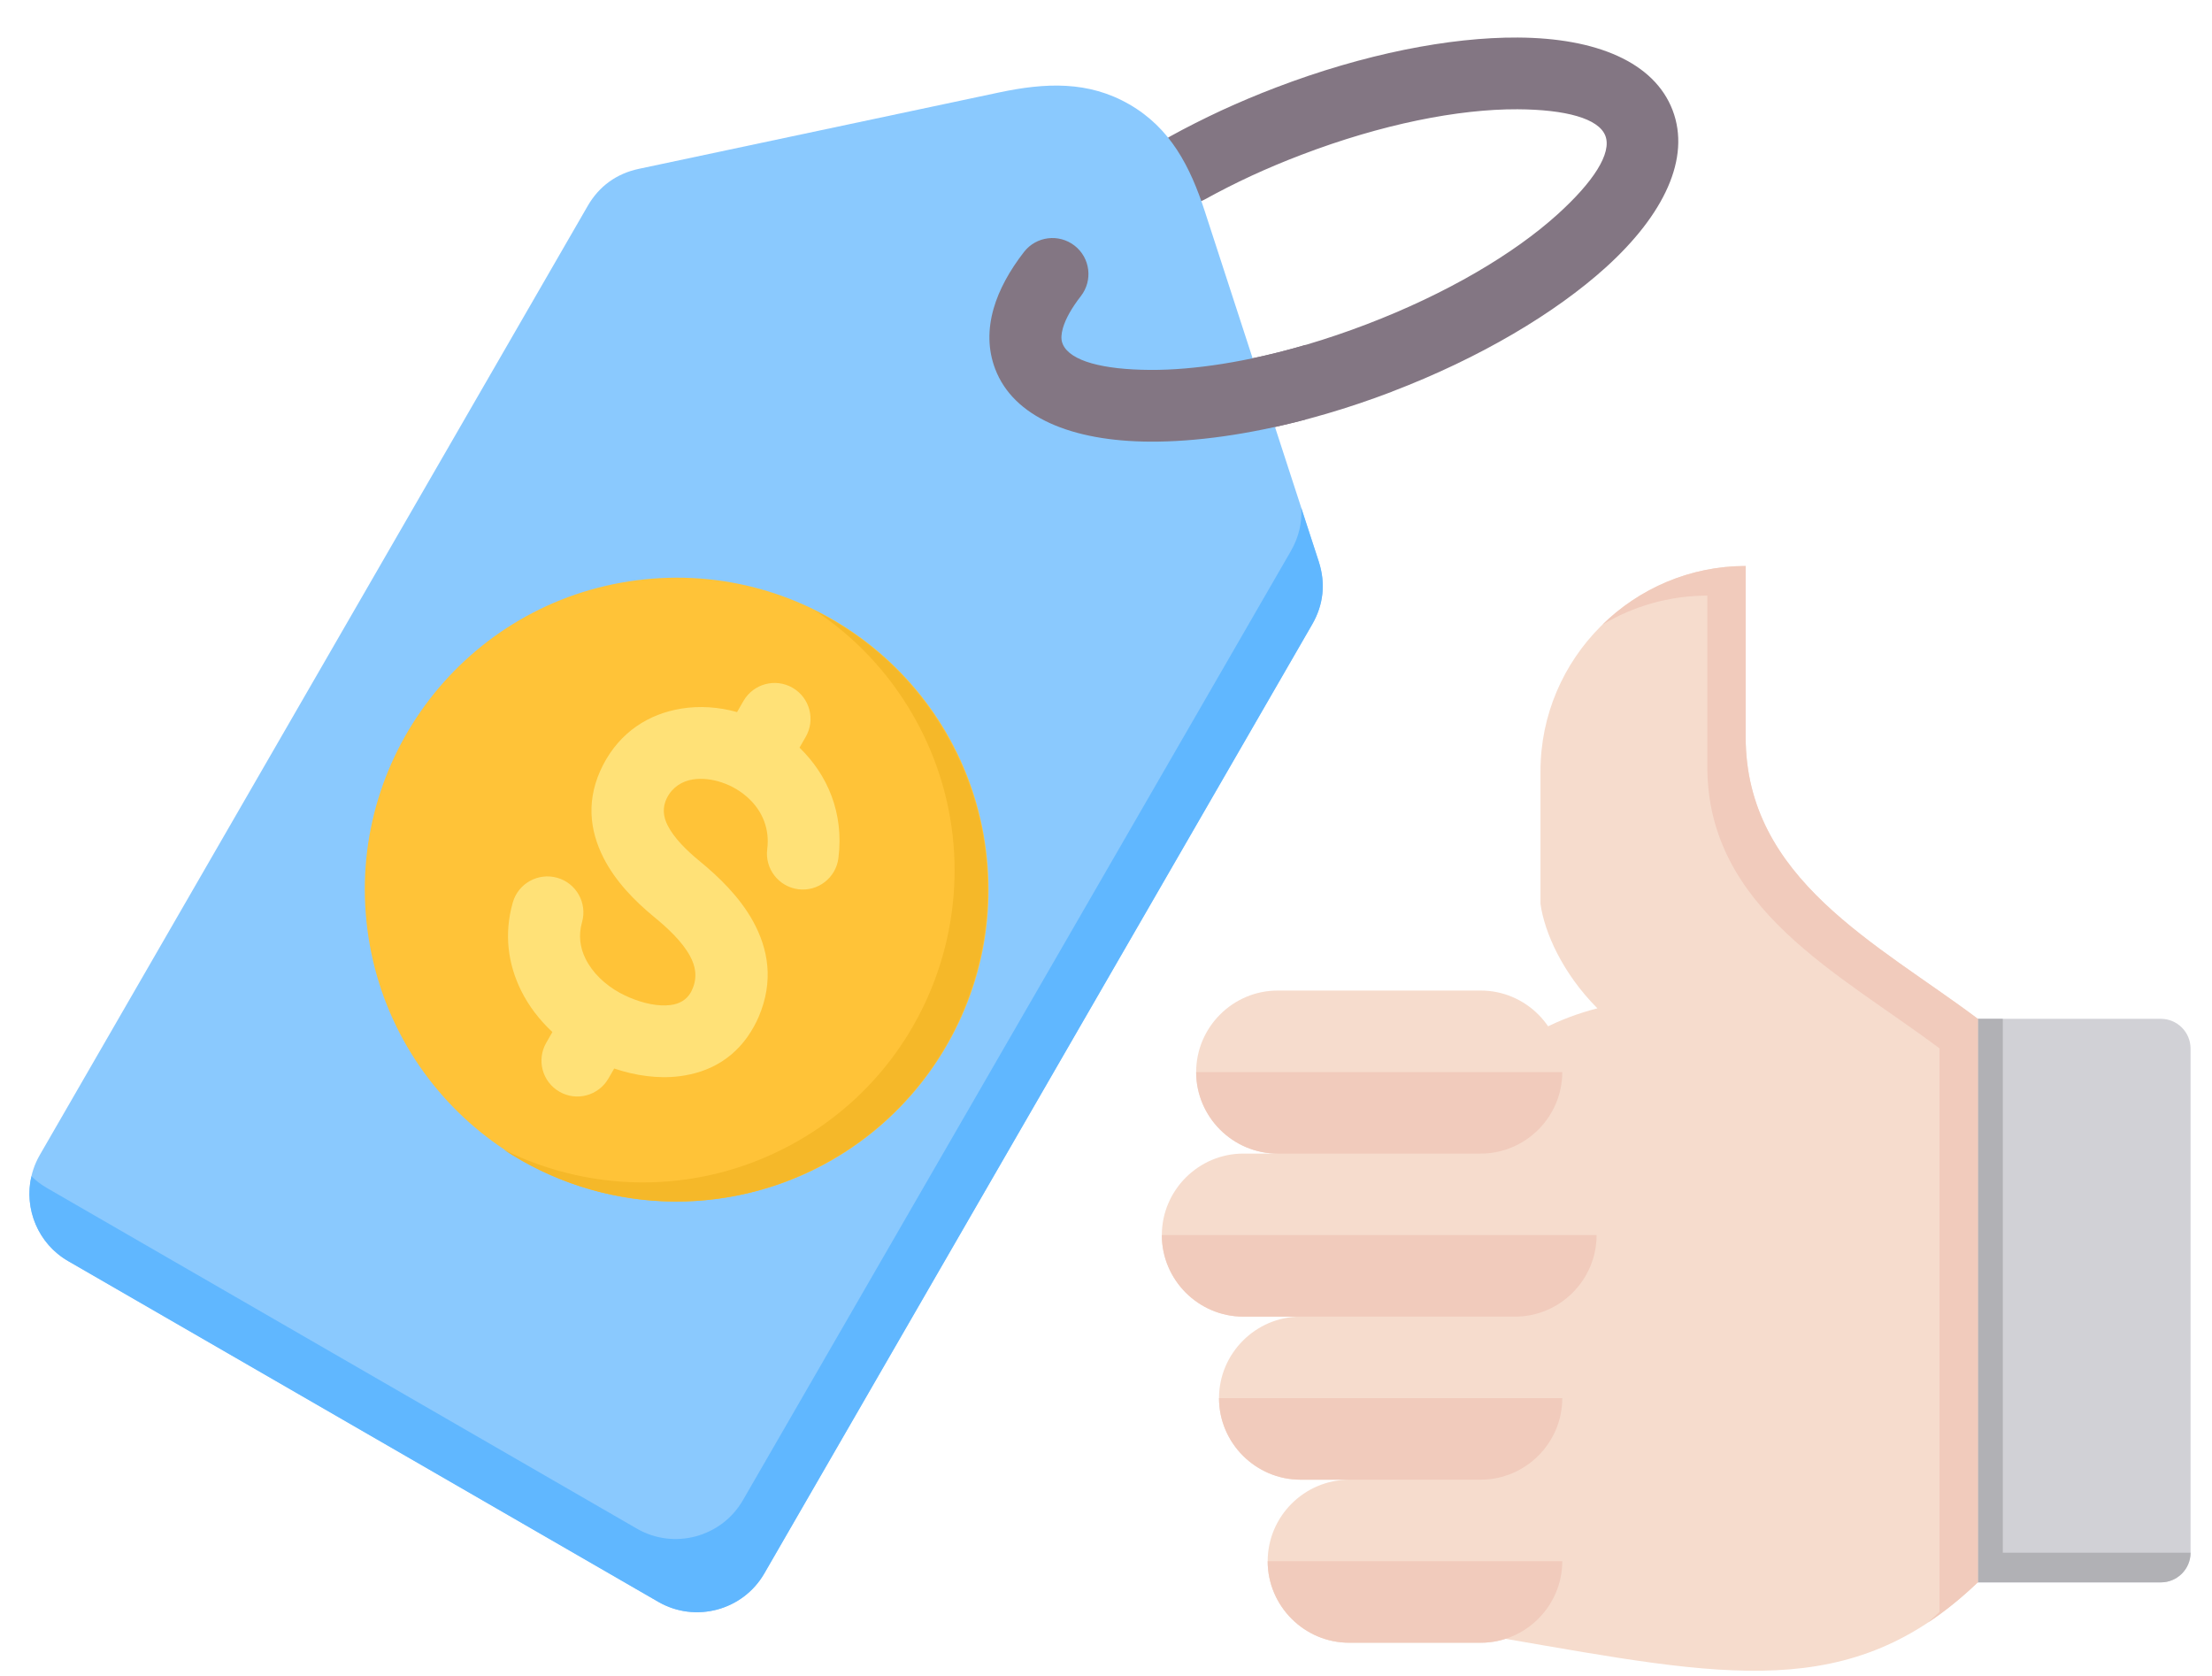
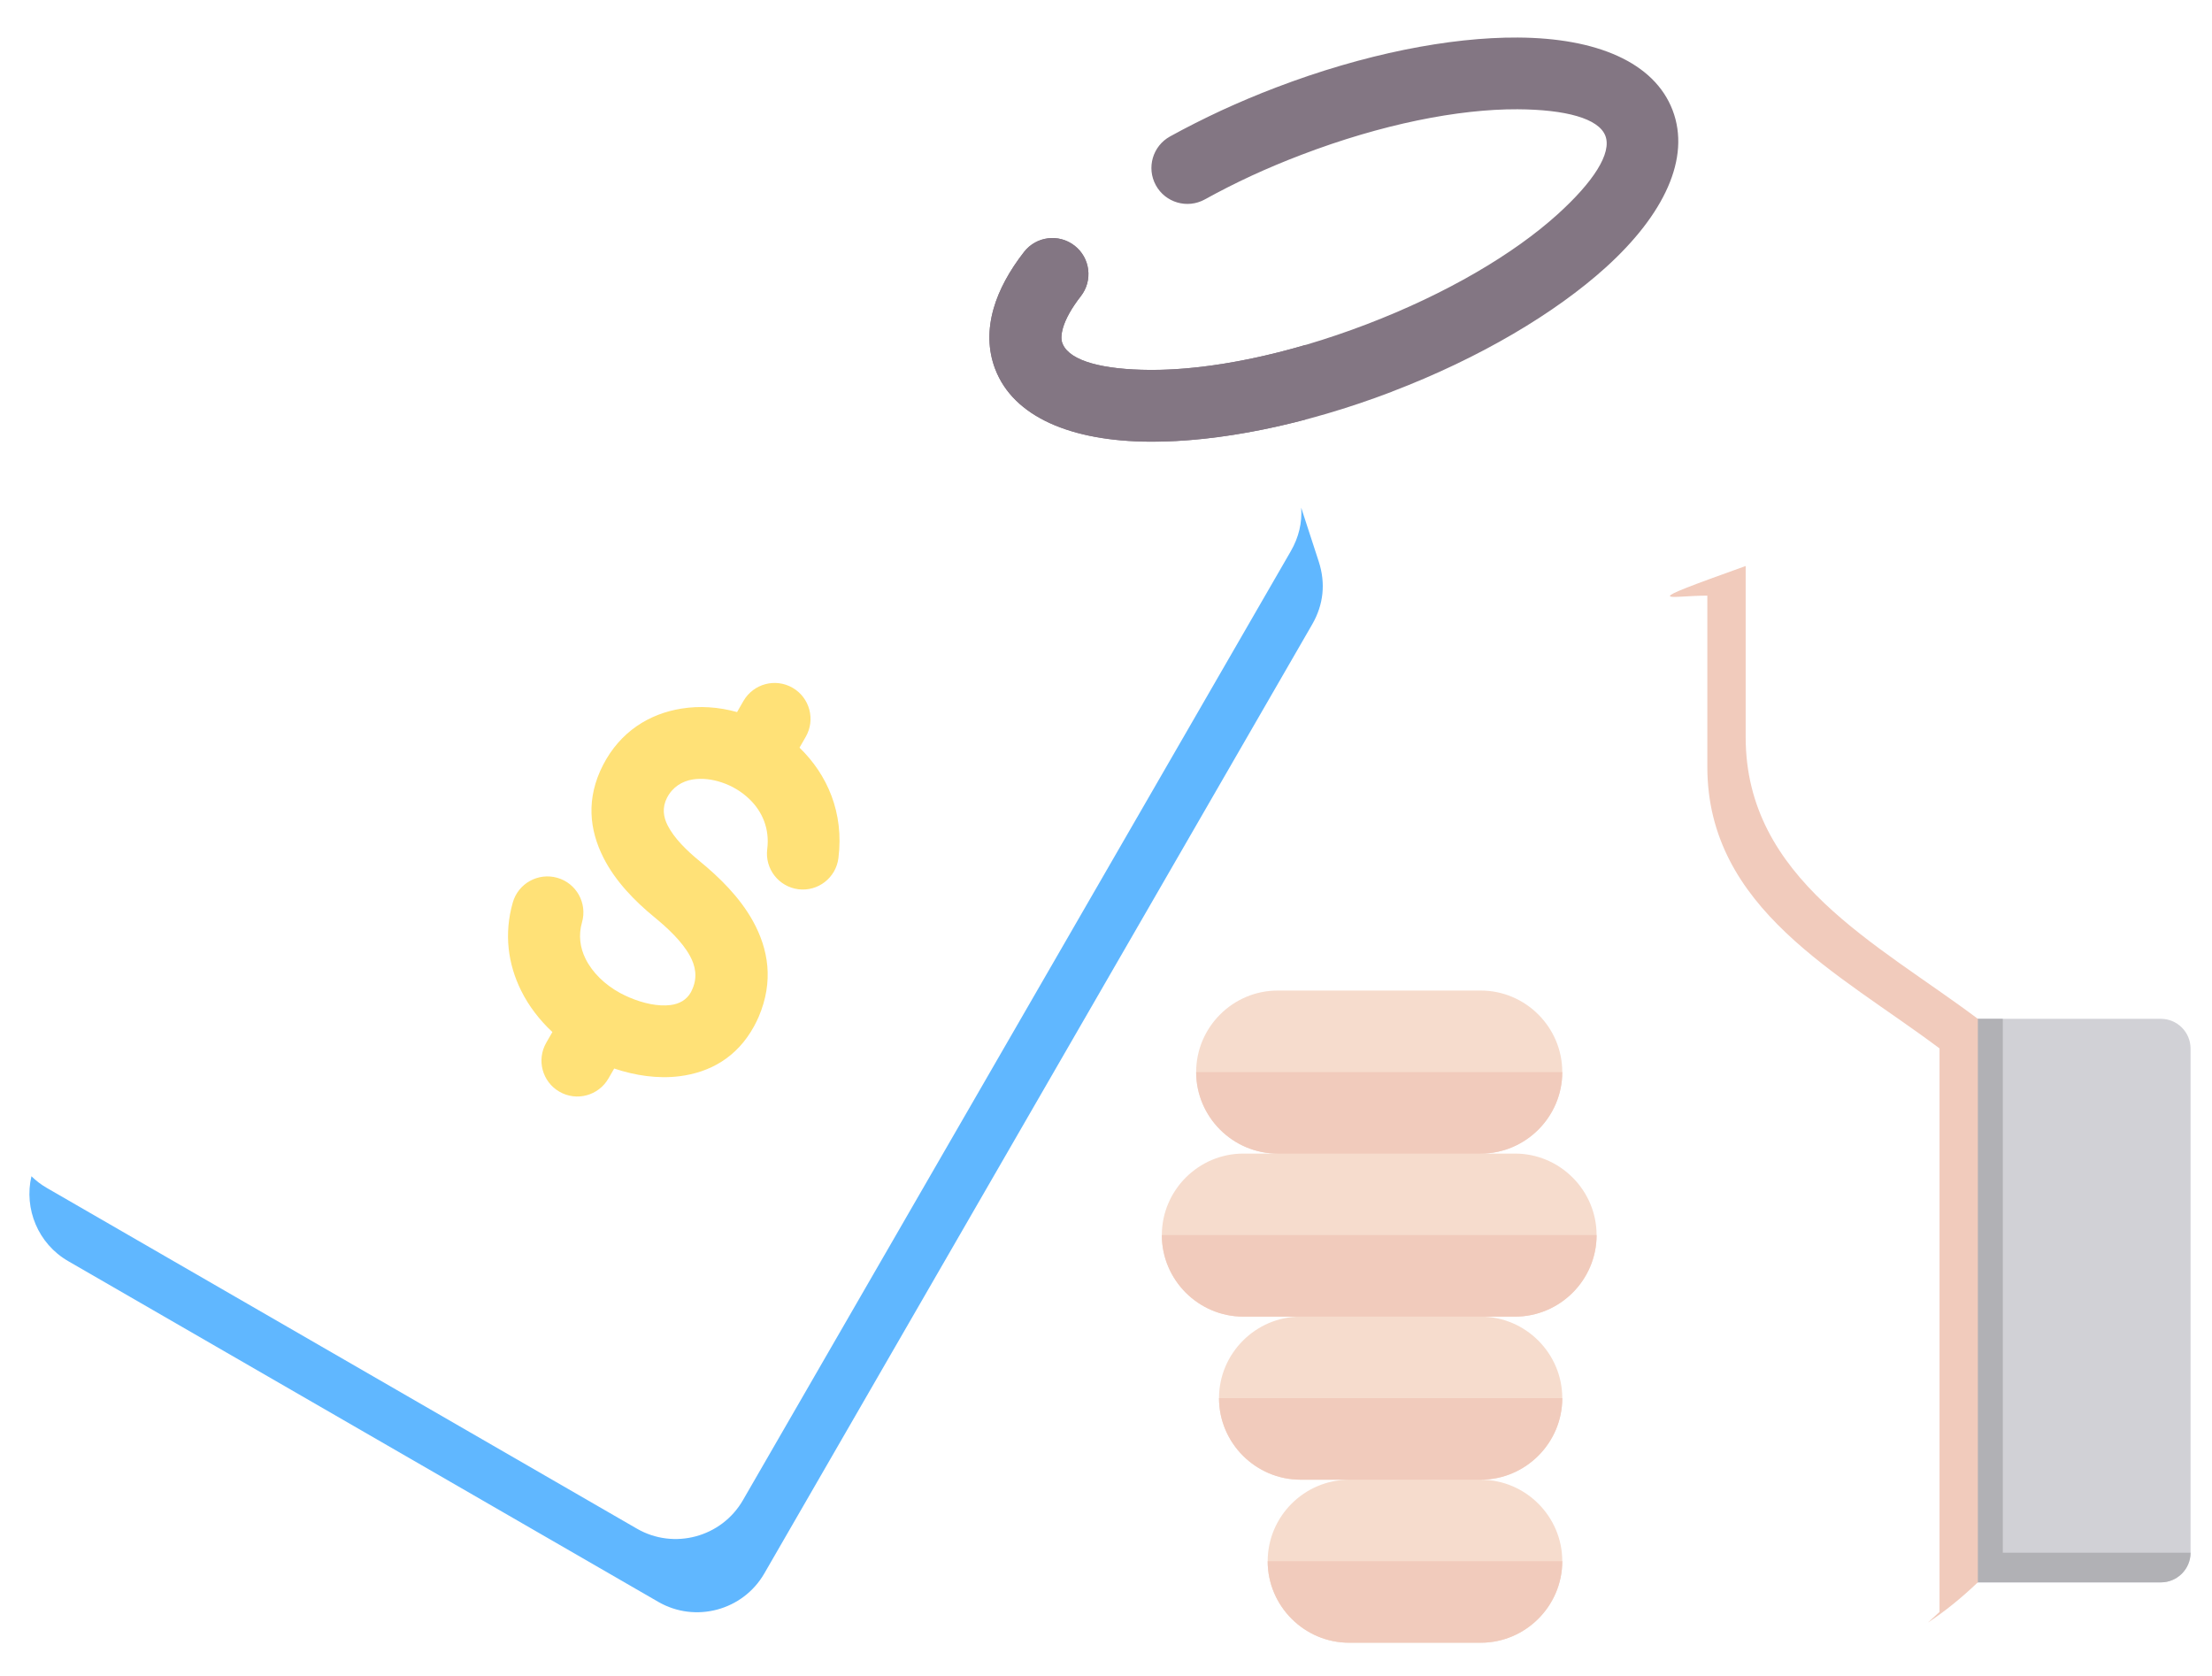
<svg xmlns="http://www.w3.org/2000/svg" width="33" height="25" viewBox="0 0 33 25" fill="none">
  <path fill-rule="evenodd" clip-rule="evenodd" d="M29.44 15.198C29.435 20.811 29.435 23.613 29.44 23.604H32.238C32.481 23.604 32.68 23.405 32.68 23.162V15.64C32.68 15.397 32.481 15.198 32.238 15.198H29.44Z" fill="#D1D1D6" />
  <path fill-rule="evenodd" clip-rule="evenodd" d="M32.68 23.162C32.68 23.405 32.481 23.604 32.238 23.604H29.437V15.198H29.879V23.162H32.68Z" fill="#B1B1B5" />
-   <path fill-rule="evenodd" clip-rule="evenodd" d="M22.461 24.446C25.719 25.007 27.613 25.417 29.507 23.603V15.198C28.014 14.076 26.043 13.116 26.043 10.995V8.443C24.36 8.443 22.982 9.82 22.982 11.504V13.483C23.04 13.904 23.31 14.519 23.831 15.041C19.092 16.259 21.109 24.504 22.461 24.446Z" fill="#F6DCCD" />
-   <path fill-rule="evenodd" clip-rule="evenodd" d="M28.763 24.203C29.013 24.038 29.26 23.839 29.507 23.603V15.198C28.014 14.076 26.043 13.116 26.043 10.995V8.443C25.213 8.443 24.457 8.778 23.905 9.319C24.364 9.044 24.9 8.885 25.471 8.885V11.437C25.471 13.558 27.442 14.518 28.935 15.639V24.045C28.878 24.099 28.82 24.152 28.763 24.203Z" fill="#F1CBBC" />
+   <path fill-rule="evenodd" clip-rule="evenodd" d="M28.763 24.203C29.013 24.038 29.26 23.839 29.507 23.603V15.198C28.014 14.076 26.043 13.116 26.043 10.995V8.443C24.364 9.044 24.9 8.885 25.471 8.885V11.437C25.471 13.558 27.442 14.518 28.935 15.639V24.045C28.878 24.099 28.82 24.152 28.763 24.203Z" fill="#F1CBBC" />
  <path fill-rule="evenodd" clip-rule="evenodd" d="M22.091 24.505H20.128C19.459 24.505 18.912 23.957 18.912 23.289C18.912 22.62 19.459 22.073 20.128 22.073H19.402C18.734 22.072 18.186 21.525 18.186 20.856C18.186 20.188 18.734 19.64 19.402 19.64H18.549C17.88 19.64 17.333 19.093 17.333 18.424C17.333 17.756 17.88 17.208 18.549 17.208H19.061C18.392 17.208 17.845 16.661 17.845 15.992C17.845 15.323 18.392 14.776 19.061 14.776H22.091C22.759 14.776 23.307 15.323 23.307 15.992C23.307 16.661 22.759 17.208 22.091 17.208H22.603C23.272 17.208 23.819 17.756 23.819 18.424C23.819 19.093 23.272 19.64 22.603 19.64H22.091C22.759 19.64 23.307 20.188 23.307 20.856C23.307 21.525 22.759 22.073 22.091 22.073C22.759 22.073 23.307 22.62 23.307 23.288C23.307 23.957 22.759 24.505 22.091 24.505Z" fill="#F6DCCD" />
  <path fill-rule="evenodd" clip-rule="evenodd" d="M19.061 17.208C18.392 17.208 17.845 16.661 17.845 15.992H23.307C23.307 16.661 22.759 17.208 22.091 17.208H19.061ZM22.091 24.504H20.128C19.459 24.505 18.912 23.957 18.912 23.288H23.307C23.307 23.957 22.759 24.504 22.091 24.504ZM20.128 22.072H19.402C18.733 22.072 18.186 21.525 18.186 20.856H23.307C23.307 21.525 22.759 22.072 22.091 22.072H20.128ZM19.402 19.64H18.549C17.88 19.64 17.333 19.093 17.333 18.424H23.819C23.819 19.093 23.272 19.64 22.603 19.64H22.091H19.402Z" fill="#F1CBBC" />
  <path fill-rule="evenodd" clip-rule="evenodd" d="M17.972 2.976C17.712 3.118 17.386 3.023 17.244 2.764C17.101 2.504 17.196 2.178 17.456 2.035C17.697 1.902 17.953 1.773 18.221 1.648C18.486 1.526 18.758 1.411 19.034 1.306C20.35 0.803 21.633 0.554 22.643 0.56C23.817 0.566 24.679 0.928 24.953 1.644C25.226 2.359 24.825 3.203 23.955 3.99C23.205 4.668 22.083 5.339 20.766 5.842L20.766 5.843C19.449 6.346 18.167 6.594 17.157 6.589C15.983 6.583 15.12 6.221 14.847 5.505L14.846 5.504C14.738 5.219 14.734 4.915 14.824 4.601C14.904 4.323 15.058 4.039 15.277 3.759C15.459 3.524 15.796 3.482 16.03 3.664C16.265 3.846 16.307 4.184 16.125 4.418C15.989 4.592 15.898 4.753 15.857 4.895C15.833 4.98 15.828 5.052 15.845 5.11C15.849 5.118 15.852 5.127 15.856 5.136C15.967 5.387 16.456 5.515 17.161 5.518C18.042 5.523 19.186 5.297 20.384 4.839L20.384 4.839C21.581 4.382 22.584 3.788 23.237 3.197C23.77 2.715 24.049 2.286 23.95 2.026C23.85 1.766 23.357 1.634 22.639 1.63C21.757 1.626 20.613 1.852 19.416 2.309C19.153 2.409 18.905 2.514 18.67 2.622C18.428 2.734 18.195 2.853 17.972 2.976Z" fill="#837683" />
-   <path fill-rule="evenodd" clip-rule="evenodd" d="M19.576 9.313L11.402 23.471C11.083 24.023 10.373 24.213 9.821 23.894L1.017 18.811C0.465 18.493 0.275 17.782 0.593 17.23L8.767 3.073C8.937 2.778 9.197 2.59 9.529 2.519L14.906 1.379C15.597 1.233 16.237 1.204 16.848 1.557C17.459 1.909 17.755 2.479 17.973 3.149L19.674 8.376C19.779 8.7 19.746 9.018 19.576 9.313Z" fill="#8AC9FE" />
  <path fill-rule="evenodd" clip-rule="evenodd" d="M19.576 9.314L11.402 23.472C11.083 24.024 10.373 24.214 9.821 23.895L1.017 18.812C0.566 18.552 0.356 18.03 0.469 17.546C0.536 17.612 0.613 17.671 0.698 17.72L9.502 22.803C10.054 23.122 10.764 22.931 11.083 22.379L19.257 8.222C19.376 8.015 19.428 7.797 19.412 7.573L19.674 8.377C19.779 8.701 19.746 9.019 19.576 9.314Z" fill="#60B7FF" />
  <path fill-rule="evenodd" clip-rule="evenodd" d="M19.474 5.146V6.259C18.628 6.482 17.831 6.592 17.157 6.588C15.983 6.582 15.12 6.22 14.847 5.504L14.847 5.504C14.738 5.218 14.734 4.914 14.824 4.601C14.904 4.323 15.059 4.039 15.277 3.758C15.459 3.524 15.796 3.482 16.031 3.664C16.265 3.846 16.307 4.183 16.125 4.417C15.989 4.592 15.898 4.753 15.857 4.894C15.833 4.979 15.828 5.052 15.846 5.109C15.849 5.118 15.853 5.127 15.856 5.136C15.967 5.387 16.456 5.514 17.161 5.518C17.816 5.521 18.616 5.397 19.474 5.146Z" fill="#837683" />
-   <path d="M10.69 17.884C13.238 17.555 15.038 15.223 14.709 12.674C14.38 10.126 12.048 8.327 9.499 8.656C6.951 8.984 5.152 11.317 5.481 13.865C5.809 16.413 8.142 18.213 10.69 17.884Z" fill="#FFC338" />
-   <path fill-rule="evenodd" clip-rule="evenodd" d="M14.113 10.947C15.397 13.171 14.635 16.016 12.41 17.3C10.83 18.213 8.937 18.092 7.512 17.148C8.861 17.82 10.511 17.825 11.915 17.014C14.14 15.73 14.902 12.885 13.617 10.661C13.245 10.016 12.742 9.495 12.162 9.11C12.952 9.504 13.639 10.125 14.113 10.947Z" fill="#F5B829" />
  <path fill-rule="evenodd" clip-rule="evenodd" d="M12.508 12.801C12.471 13.094 12.203 13.302 11.91 13.265C11.617 13.227 11.409 12.96 11.446 12.666C11.485 12.361 11.37 12.104 11.184 11.924C11.066 11.809 10.922 11.723 10.769 11.672C10.622 11.622 10.471 11.606 10.335 11.627C10.176 11.653 10.033 11.74 9.95 11.902C9.877 12.045 9.895 12.184 9.96 12.312C10.056 12.502 10.244 12.687 10.437 12.845C10.73 13.085 11.034 13.381 11.233 13.74C11.464 14.159 11.545 14.636 11.319 15.167C11.299 15.213 11.276 15.261 11.249 15.31C10.994 15.776 10.589 15.997 10.138 16.054C9.815 16.095 9.474 16.044 9.163 15.939L9.077 16.088C8.929 16.344 8.602 16.433 8.346 16.285C8.09 16.138 8.002 15.811 8.149 15.555L8.241 15.395C8.049 15.216 7.888 15.007 7.774 14.776C7.579 14.382 7.516 13.932 7.65 13.463C7.731 13.178 8.028 13.013 8.314 13.094C8.599 13.175 8.764 13.472 8.683 13.757C8.627 13.951 8.654 14.138 8.735 14.301C8.838 14.51 9.025 14.689 9.25 14.812C9.292 14.835 9.339 14.857 9.392 14.88C9.595 14.966 9.816 15.016 10.004 14.992C10.131 14.976 10.243 14.918 10.309 14.798C10.315 14.786 10.323 14.77 10.332 14.748C10.407 14.573 10.375 14.407 10.292 14.257C10.177 14.047 9.966 13.848 9.756 13.676C9.471 13.442 9.181 13.147 9.003 12.795C8.793 12.38 8.739 11.913 8.997 11.411C9.253 10.915 9.684 10.647 10.167 10.57C10.438 10.526 10.723 10.546 10.996 10.622L11.092 10.455C11.241 10.199 11.569 10.111 11.825 10.26C12.081 10.408 12.168 10.736 12.02 10.992L11.928 11.152L11.931 11.156C12.34 11.554 12.594 12.121 12.508 12.801Z" fill="#FFE177" />
</svg>